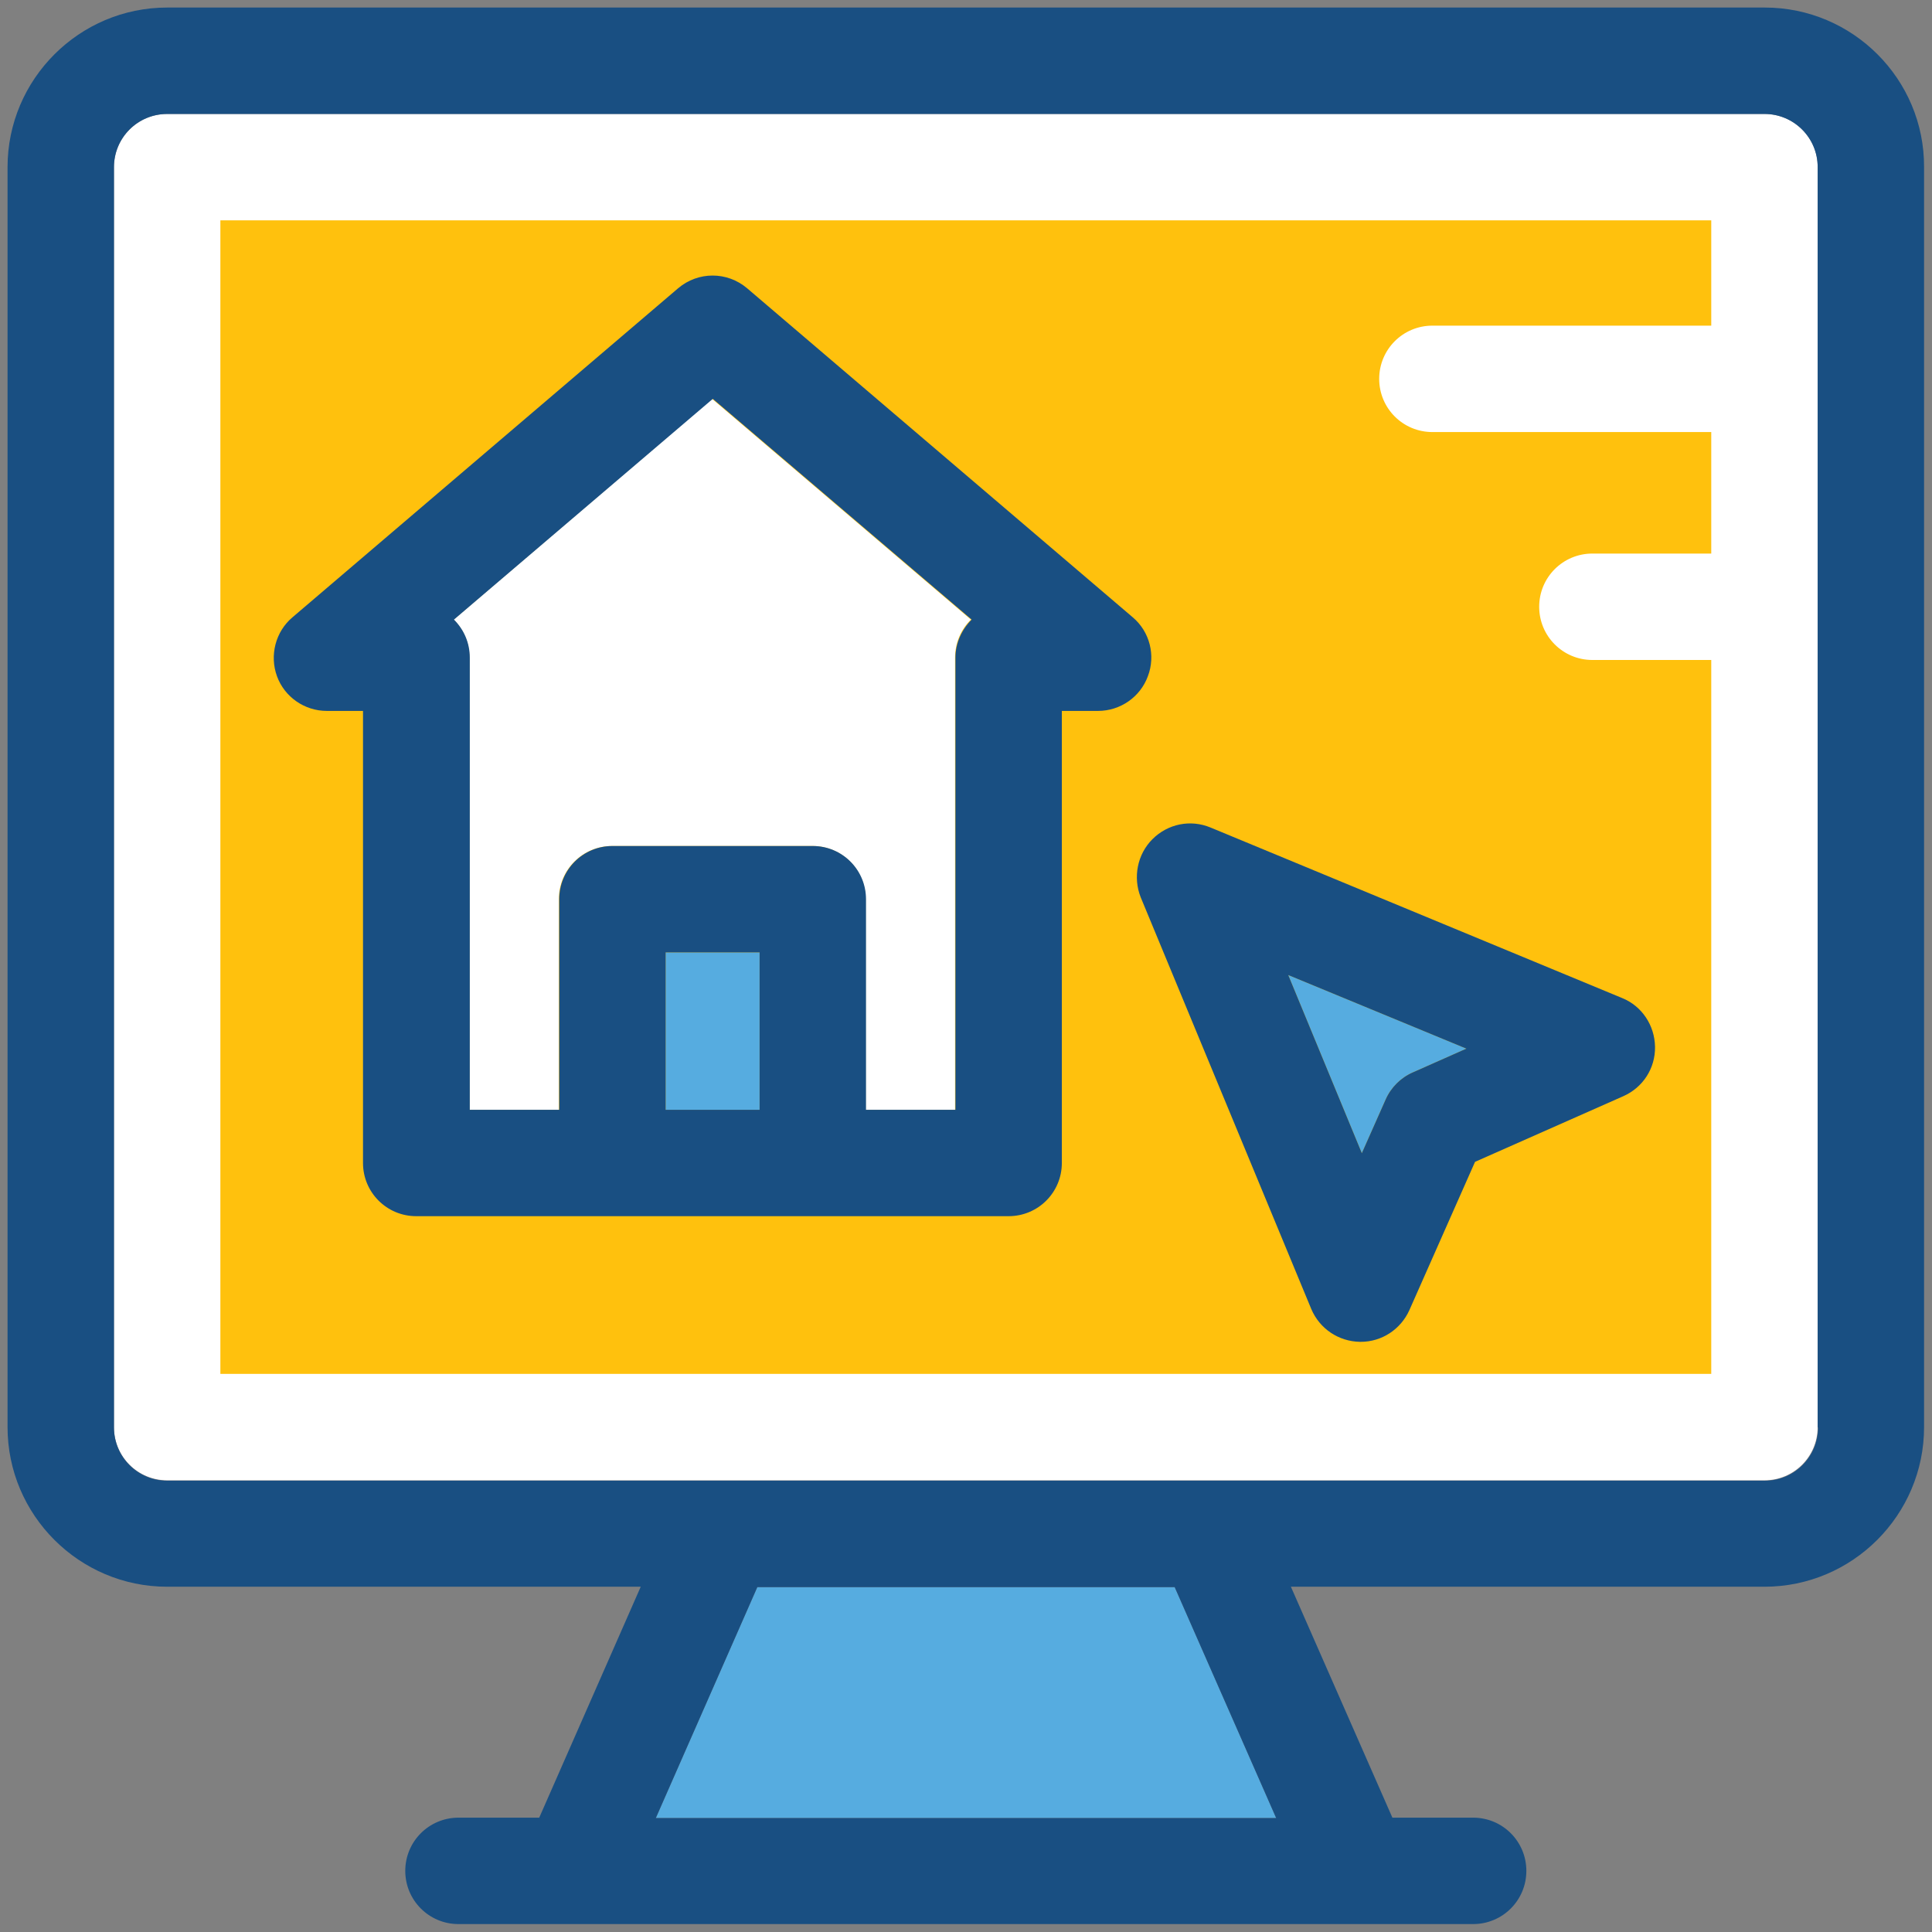
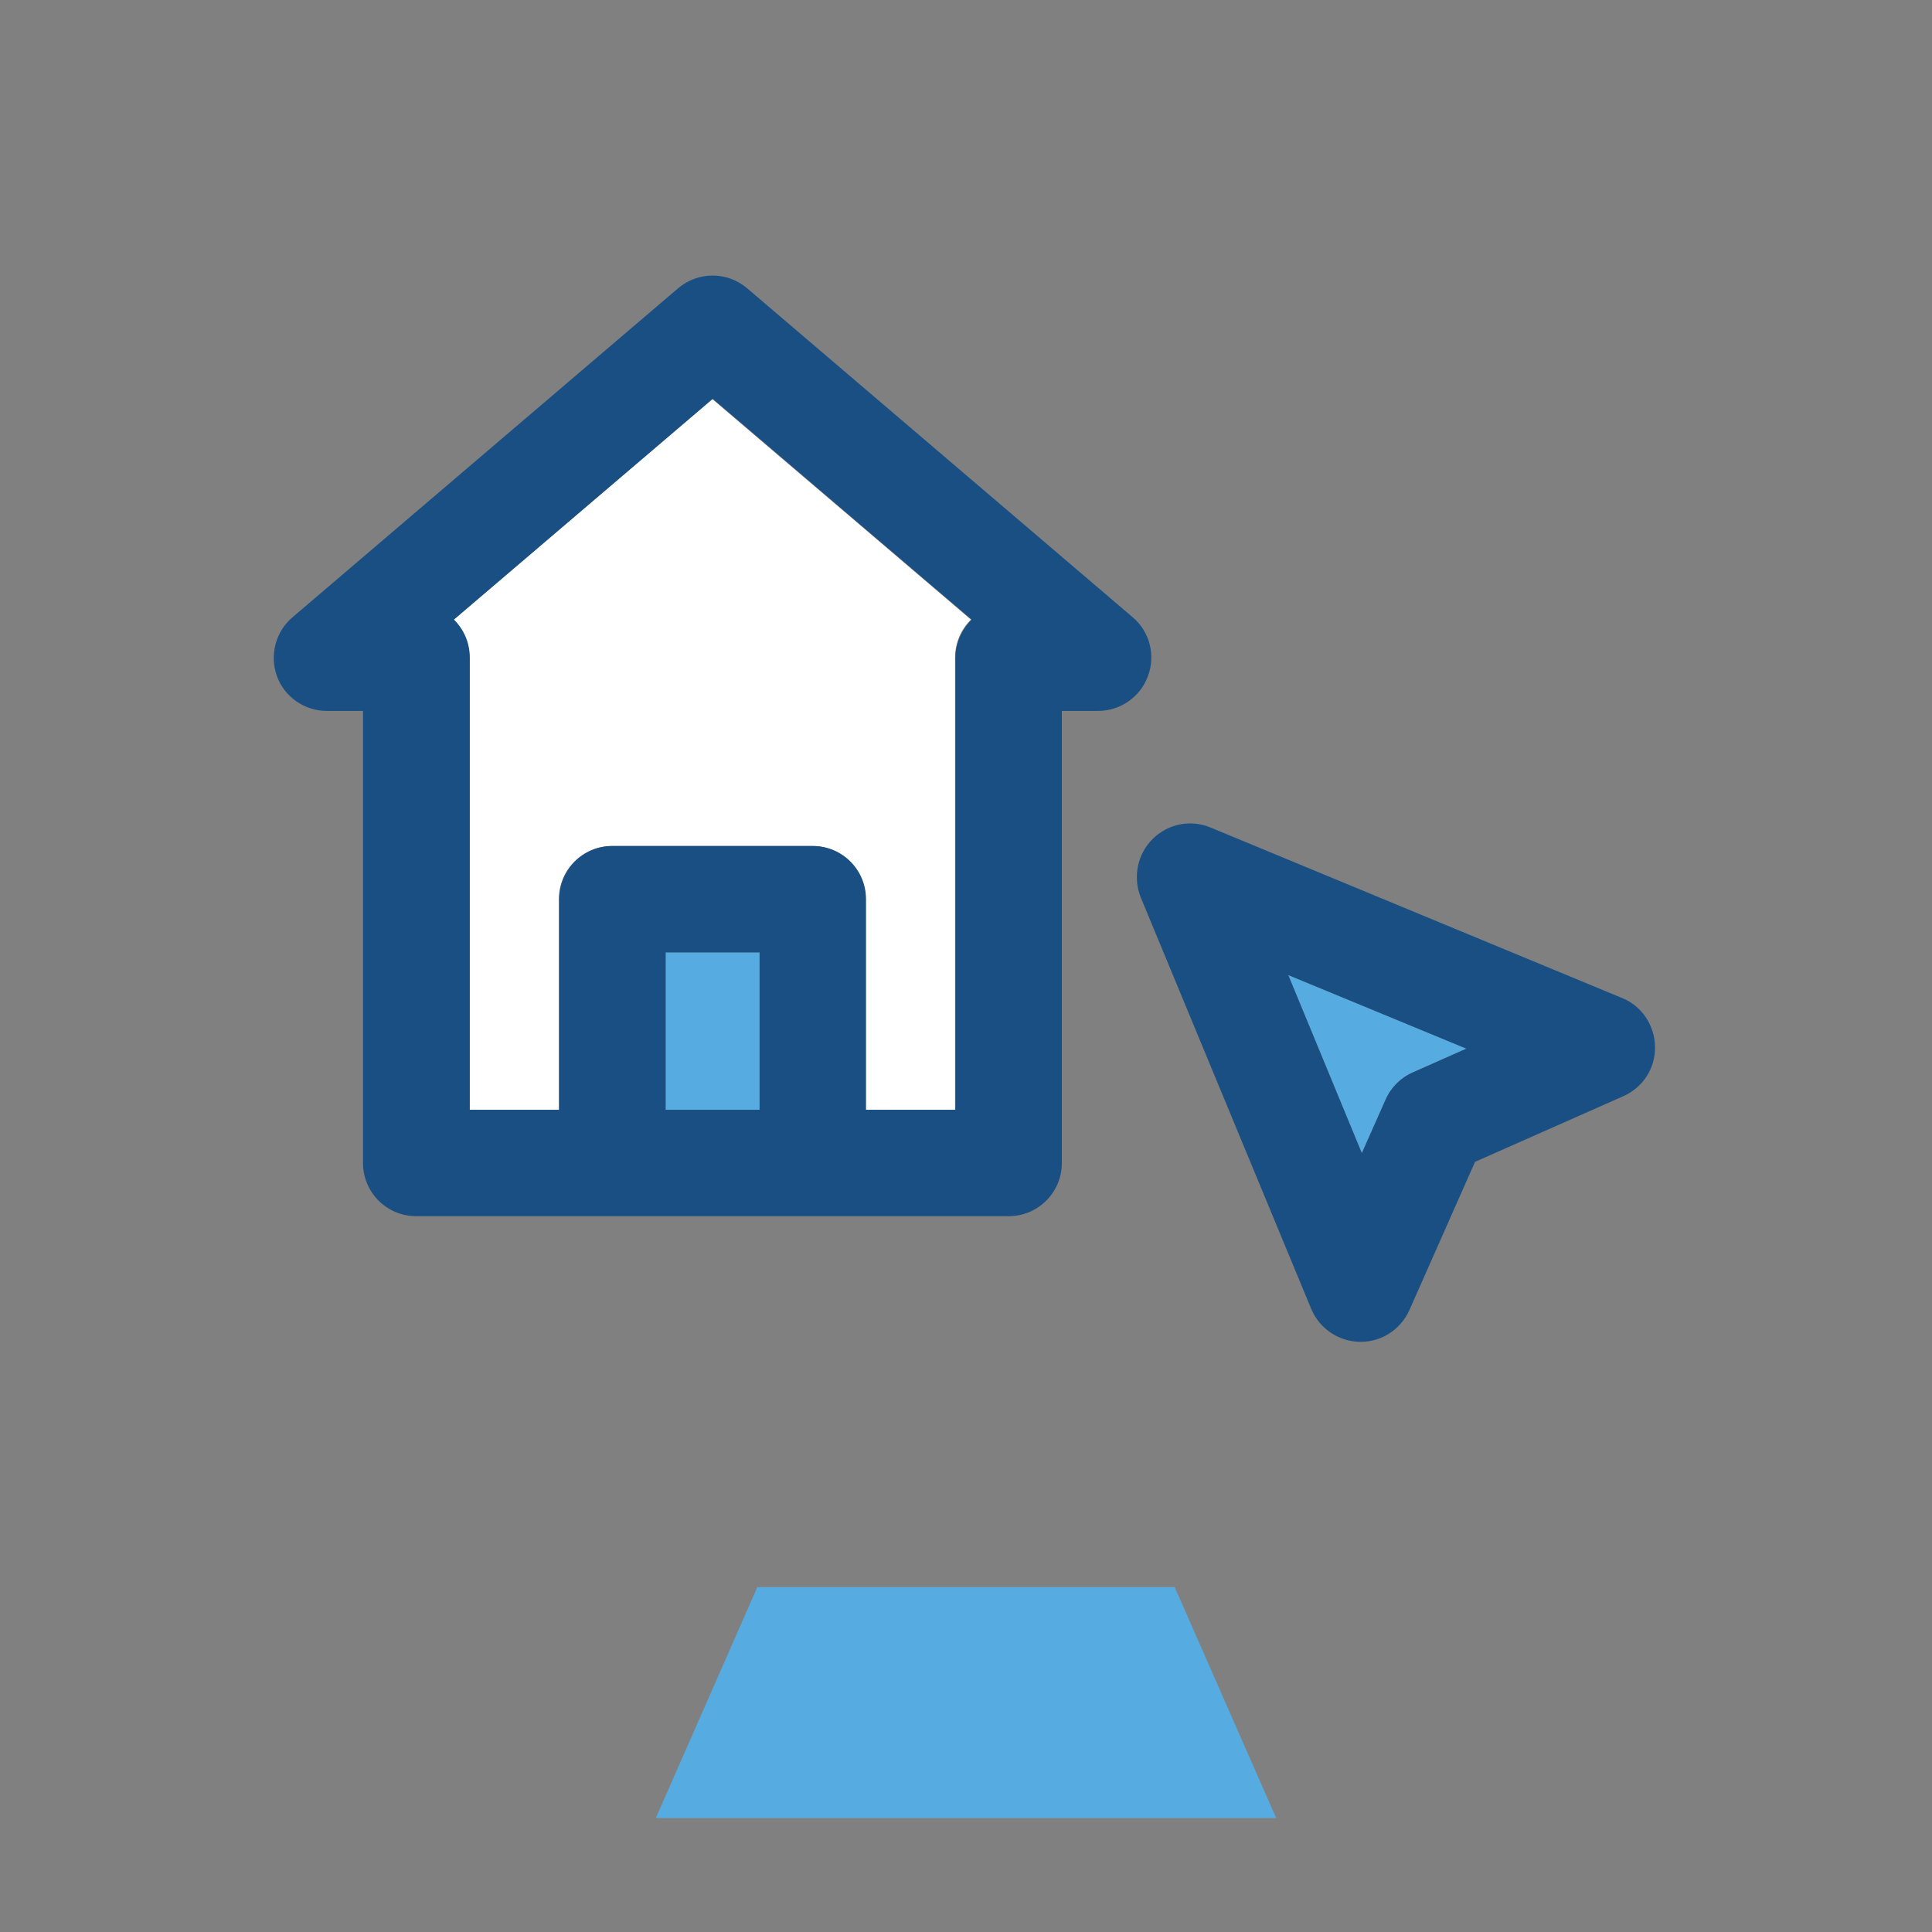
<svg xmlns="http://www.w3.org/2000/svg" id="Layer_1" height="512" viewBox="0 0 512 512" width="512">
  <rect x="0" y="0" width="512" height="512" fill="#808080" stroke="none" />
  <g>
-     <path d="m467.7 30.2h-423.4c-7.8 0-14.1 6.3-14.1 14.1v333.9c0 7.8 6.3 14.1 14.1 14.1h423.3c7.8 0 14.1-6.3 14.1-14.1v-333.9c.1-7.7-6.3-14.1-14-14.1z" fill="#fff" />
    <path d="m200.7 420.6-26.9 61.2h164.4l-26.9-61.2z" fill="#56ace0" />
-     <path d="m467.7 2h-423.4c-23.3 0-42.3 19-42.3 42.3v333.9c0 23.3 19 42.3 42.3 42.3h125.5l-26.9 61.2h-21.4c-7.8 0-14.1 6.3-14.1 14.1s6.3 14.1 14.1 14.1h268.9c7.8 0 14.1-6.3 14.1-14.1s-6.3-14.1-14.1-14.1h-21.4l-26.9-61.2h125.5c23.3 0 42.3-19 42.3-42.3v-333.9c.1-23.3-18.9-42.3-42.2-42.3zm14.1 376.3c0 7.8-6.3 14.1-14.1 14.1h-423.4c-7.8 0-14.1-6.3-14.1-14.1v-334c0-7.8 6.3-14.1 14.1-14.1h423.3c7.8 0 14.1 6.3 14.1 14.1v334zm-308 103.5 26.9-61.2h110.6l26.9 61.2z" fill="#194f82" />
-     <path d="m407.9 160.8c0-7.8 6.3-14.1 14.1-14.1h31.5v-32.2h-73.9c-7.8 0-14.1-6.3-14.1-14.1s6.3-14.1 14.1-14.1h73.9v-27.9h-395.1v305.7h395.1v-189.2h-31.5c-7.8 0-14.1-6.3-14.1-14.1z" fill="#ffc10d" />
    <path d="m120.2 164.2c2.6 2.6 4.2 6.1 4.2 10.1v119.8h23.7v-55.8c0-7.8 6.3-14.1 14.1-14.1h53.1c7.8 0 14.1 6.3 14.1 14.1v55.8h23.7v-119.8c0-4 1.6-7.5 4.2-10.1l-68.6-58.5z" fill="#fff" />
    <path d="m176.4 252.4h24.9v41.7h-24.9z" fill="#56ace0" />
    <path d="m300.2 163.6-102.2-87.2c-5.3-4.5-13-4.5-18.3 0l-102.2 87.2c-4.5 3.8-6.1 10.1-4.1 15.6s7.3 9.2 13.2 9.2h9.6v119.8c0 7.8 6.3 14.1 14.1 14.1h157c7.8 0 14.1-6.3 14.1-14.1v-119.8h9.6c5.9 0 11.2-3.7 13.2-9.2 2.1-5.5.5-11.8-4-15.6zm-98.9 130.5h-24.9v-41.7h24.9zm51.9-119.8v119.8h-23.7v-55.8c0-7.8-6.3-14.1-14.1-14.1h-53.1c-7.8 0-14.1 6.3-14.1 14.1v55.8h-23.7v-119.8c0-4-1.6-7.5-4.2-10.1l68.6-58.5 68.6 58.5c-2.6 2.6-4.3 6.2-4.3 10.1z" fill="#194f82" />
    <g>
      <path d="m341.4 258.4 19.5 47.2 6.3-14.2c1.4-3.2 4-5.8 7.2-7.2l14.2-6.3z" fill="#56ace0" />
      <path d="m429.9 264.5-109.1-45.2c-5.3-2.2-11.3-1-15.4 3.1-4 4-5.2 10.1-3.1 15.4l45.2 109.1c2.2 5.2 7.2 8.6 12.9 8.7h.2c5.6 0 10.6-3.3 12.9-8.4l17.4-39.3 39.3-17.4c5.2-2.3 8.5-7.4 8.4-13.1s-3.5-10.8-8.7-12.9zm-62.7 26.9-6.3 14.2-19.5-47.2 47.2 19.5-14.2 6.3c-3.2 1.4-5.8 4-7.2 7.2z" fill="#194f82" />
    </g>
  </g>
</svg>